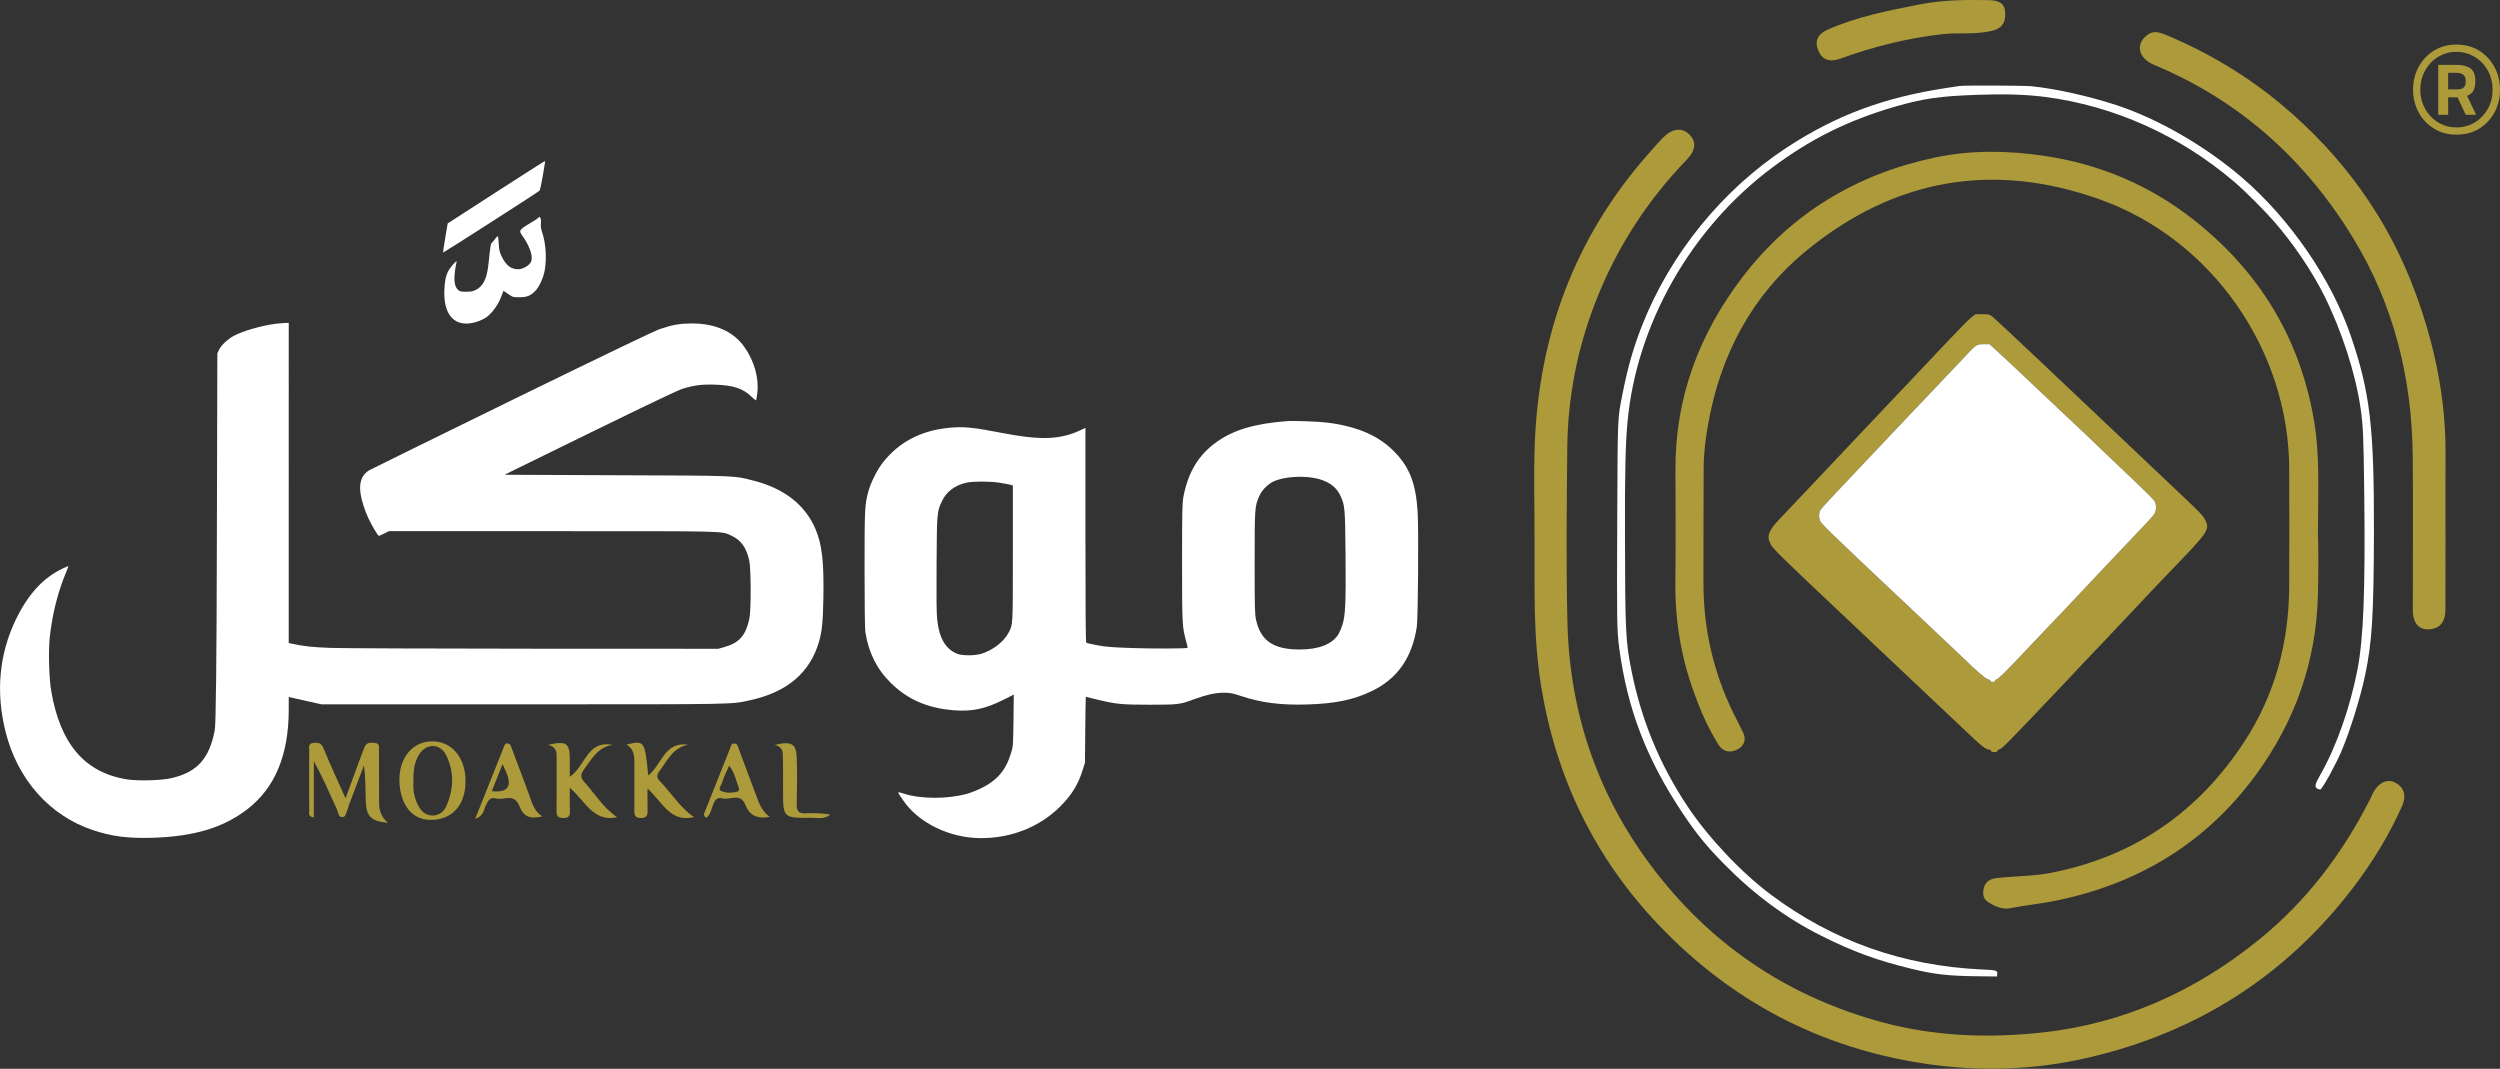
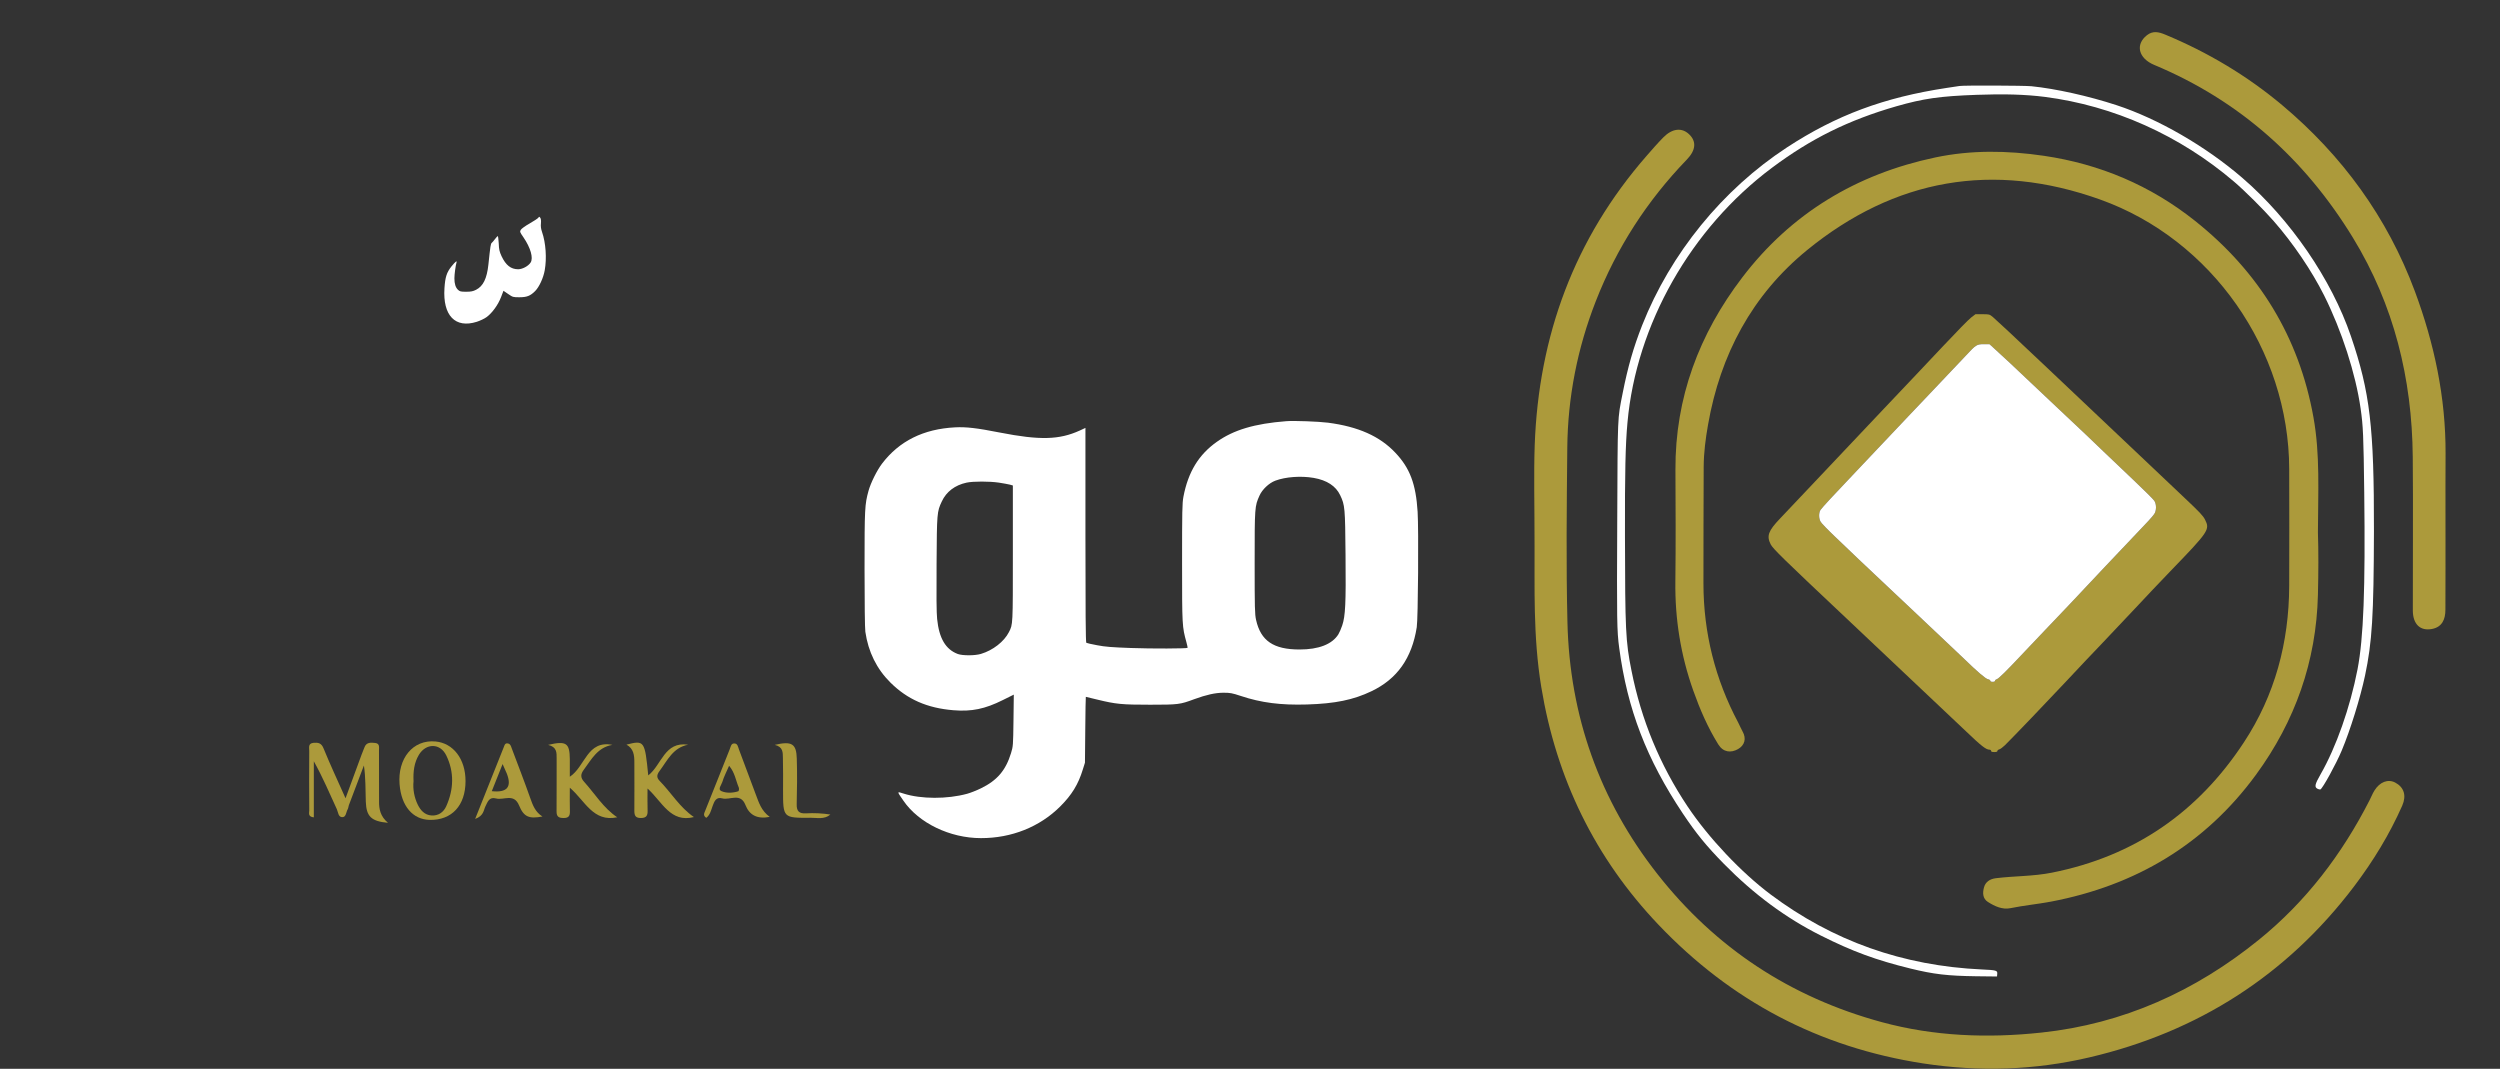
<svg xmlns="http://www.w3.org/2000/svg" id="Layer_1" x="0px" y="0px" viewBox="0 0 3169 1354.8" style="enable-background:new 0 0 3169 1354.8;" xml:space="preserve">
  <rect x="0" y="0" width="3169" height="1354.8" fill="#333333" stroke="none" />
  <style type="text/css">	.st0{fill:#AC9A3B;}	.st1{fill:#FFFFFF;enable-background:new    ;}	.st2{fill:#FFFFFF;}</style>
  <g id="a" />
  <path class="st0" d="M1945.2,692.6c0-54.2-1.1-91.3,0.2-128.4c5-138.4,50.1-261.6,141.8-366.6c6.9-7.9,13.8-15.9,21.2-23.4 c11.2-11.4,23.3-12.8,32.5-4.2c9.7,9,9,20.2-2.7,32.3c-50.4,52.2-89,112-115.4,179.6c-23.3,59.7-35.5,121.7-36.1,185.7 c-0.7,73.8-1.6,147.5,0.2,221.3c2.8,118.6,40.7,225.6,114.1,319.1c73.8,93.9,168.8,156.2,284.1,187.6 c66.6,18.1,134.5,20.6,202.6,13.3c103.6-11,195.1-52.4,275.6-117.6c59.7-48.3,105.4-108.4,140.3-176.8c2.1-4,3.7-8.3,6.1-12.2 c6.9-11.2,17.4-15.1,26.5-10.3c11.1,5.9,14.5,16.4,8.9,29.2c-16.1,36.5-36.9,70.4-60.9,102.2c-85.5,112.9-198.2,184.7-335.5,216.9 c-69.4,16.3-139.7,18.6-210.9,7.7c-132.2-20.4-243.6-79.3-335.4-175.7c-80.7-84.8-129.5-185.4-148.6-301 C1943,806.3,1945.6,740.8,1945.2,692.6L1945.2,692.6z" />
  <path class="st0" d="M2938.2,675c0.8,23.1,0.7,51,0,79c-2,84.4-29,160.3-78.4,227.9c-64.8,88.5-152.9,140.6-260,161 c-17,3.2-34.3,4.8-51.4,8.3c-10.2,2.1-19.8-2.4-28.4-7.8c-7-4.4-6.9-11.9-5.1-18.5c1.9-7.1,7.6-10.8,15.2-11.7 c23.5-2.9,47.2-2.3,70.8-7c104.7-20.8,185.2-76.5,243.4-165.1c39.5-60,57.2-126.8,57.5-198.3c0.2-49.5,0.1-99,0-148.4 c-0.3-150.5-98-290.9-239.7-341.5c-135.5-48.5-260.3-26.5-371.4,64.1c-69.8,57-110.1,132.7-125.6,221.5c-3.1,17.6-5.4,35.2-5.5,53 c-0.1,49.5-0.4,99-0.3,148.4c0.1,62.3,14.8,121,44.1,176.1c1.9,3.6,3.4,7.5,5.4,11c5.3,9.3,2.7,17.7-5.6,22.5 c-9.1,5.2-18.8,4.2-25.1-5.9c-13.3-21.4-23.3-44.5-31.7-68.2c-15.9-44.7-23.3-90.8-22.7-138.4c0.6-47.2,0.3-94.4,0.1-141.6 c-0.4-91.2,30-172,84.7-243.7c62-81.4,145-131.1,244.6-152.1c45.4-9.6,91.6-8.9,137.8-2.1c71.2,10.5,135.2,37.7,191.2,82.2 c80.9,64.3,132.2,147,150.5,249.6C2941,576.1,2938.4,623.1,2938.2,675L2938.2,675z" />
  <path class="st0" d="M3099.9,657.5c0,38.5,0.1,76.9-0.1,115.4c0,11.9-4,22-17.1,24.4c-15,2.8-24.1-6.2-24.2-23.3 c-0.1-65,0.5-130-0.1-195c-0.9-99.1-23.7-192.3-75.8-277.6c-60.9-99.6-143.7-173.9-251.9-219.1c-20.1-8.4-24.3-25.9-9.2-37.7 c7.7-6,15.2-4,23.2-0.7c53.9,22.4,103.6,52,148.2,89.4c76.2,64,133.4,142.4,168.2,236c24.6,66.2,39.2,134.7,38.9,205.8 C3099.8,602.6,3099.9,630,3099.9,657.5L3099.9,657.5z" />
-   <path class="st0" d="M2541.8,17.3c0.4,13.5-5.9,19-16.6,21.7c-20.6,5.2-41.8,2-62.7,4.3c-44.7,5-87.7,15.8-129.7,31 c-13.7,5-23,1.6-28-10.4c-4.7-11.3-1.1-20.6,11.9-26.3c36.9-16.4,76.3-24,115.6-31.8c29.7-5.9,59.9-6.3,90-5.6 C2536.1,0.6,2541.9,6.2,2541.8,17.3L2541.8,17.3z" />
  <path class="st1" d="M2483.9,109c-1.4,0.2-8.6,1.3-16,2.4c-79.9,12.1-140.2,34.6-202.8,75.5c-81.7,53.5-147.5,134.3-183.5,225.4 c-11,28-18.1,52.6-24.7,86c-6.7,33.9-6.3,25.5-6.9,163c-0.6,125.6-0.4,138.5,2.5,160c10.3,77.6,34.7,141.1,80.7,210 c17,25.4,29.8,41.1,52.1,63.8c37.8,38.5,78.4,68.5,122.6,90.7c40.2,20.2,70.1,31.2,113.7,41.9c29.7,7.3,47.2,9.3,83.3,9.8l26.5,0.3 l0.3-3.3c0.4-4.3-1-4.8-19.3-5.6c-100.4-4.6-189.2-36.1-268-95.1c-37.3-28-78.6-71.7-105.2-111.5c-35.1-52.6-58.8-109.8-71.2-172.5 c-7.4-36.9-8-51.1-8.2-169.5c-0.2-81.9,0.6-116.7,3.2-145c11.2-124,80.4-245.9,183.1-322.6c49.5-37,97.1-60.5,157.8-78 c34.3-9.8,54.8-12.8,101.8-14.5c34.2-1.3,61.8-0.5,86.2,2.6c87.2,11.2,171.3,48.8,240,107.5c13.5,11.5,37.5,35.4,50.1,49.8 c24.7,28.2,48.1,62.7,64,94.3c22.4,44.8,40,99.3,46.3,143.4c3.2,22.4,3.7,33.9,4.6,106.9c1.5,121.7-0.9,184.2-8.5,223.7 c-9.4,48.4-27.1,98.7-46.9,133.2c-7.3,12.7-8,16.2-3.7,18.3c1.3,0.7,2.9,1,3.5,0.8c2.8-1.1,20-32.4,27.1-49.4 c10.8-25.7,23.4-66.3,29.5-94.9c9-42.6,11-75.7,11.3-183.1c0.2-132.3-4.9-175.9-29.2-247.2c-24.6-72.1-77-148.4-137.6-200.6 c-46.6-40.2-106.8-74.9-159.5-92.2c-35.8-11.7-77.2-20.9-107.9-24C2565.6,108.4,2489.8,108.1,2483.9,109L2483.9,109z" />
  <path class="st0" d="M2795.1,658.7c-2.5-5-6.8-9.5-26.3-27.9c-12.8-12.1-30.8-29.1-39.9-37.8c-14.7-14-66.5-63.1-134.4-127.2 c-43.4-41-63.7-60-68.2-63.8c-4.5-3.7-4.7-3.7-13.4-3.7h-8.8l-5.5,4.2c-3.1,2.4-19.1,18.7-35.6,36.3c-16.6,17.6-50.2,53.3-74.9,79.2 c-24.6,26-61.8,65.4-82.7,87.5c-20.9,22.2-42.9,45.5-49,51.8c-14.9,15.6-17.3,22-11.9,32.7c2.9,5.6,15,17.5,96,93.8 c76.8,72.5,131.6,124.2,151.9,143.5c19.3,18.5,25.2,23,29.5,23c1.1,0,2,0.7,2,1.5c0,1.1,1.1,1.5,4,1.5c2.9,0,4-0.4,4-1.4 c0-0.8,1.1-1.7,2.4-2c1.3-0.3,4.5-2.7,7.2-5.3c9.5-9.3,55.3-57.1,78.4-81.8c12.9-13.8,32.4-34.5,43.5-46c11.1-11.6,30.4-32,43-45.5 c12.6-13.5,32.8-34.9,45-47.5C2800,673.5,2801.5,671.3,2795.1,658.7z M2730.7,651.6c-2.5,3.6-7.9,9.5-26.3,28.7 c-7.1,7.5-22.9,24.1-35,36.9c-42.4,45.2-55.2,58.7-78,82.5c-12.6,13.3-26.1,27.5-30,31.6c-18,19.2-28.1,29.1-30.2,29.6 c-1.3,0.4-2.3,1.2-2.3,2c0,0.9-1.1,1.4-3,1.4c-1.9,0-3-0.5-3-1.4c0-0.7-1.3-1.6-3-1.9c-2.9-0.6-13.8-9.9-29.6-25.3 c-3.9-3.8-17.4-16.6-30-28.4c-12.6-11.8-28.1-26.5-34.4-32.5c-6.3-6.1-21.9-20.7-34.5-32.5c-12.6-11.8-28.6-26.9-35.5-33.5 c-6.9-6.6-20.1-19.2-29.3-28c-9.2-8.7-17.6-17.4-18.7-19.3c-2.5-4.1-2.6-11.3-0.3-15c1.8-2.8,19.4-21.8,40.8-44.2 c6.6-6.9,22.4-23.5,35-37c12.7-13.5,28.4-30.1,35-37c6.6-6.9,19.4-20.4,28.5-30c9-9.6,21.2-22.5,27-28.5 c5.8-6.1,14.1-14.8,18.4-19.4c12.3-13.3,13.5-14.1,22.2-14.1h7.4l5.7,5.2c8.2,7.3,31.6,29.2,45.8,42.8c6.6,6.3,22.6,21.4,35.5,33.5 c12.9,12.1,28.4,26.7,34.5,32.5c6,5.8,16.6,16,23.5,22.5c6.9,6.6,23.7,22.6,37.3,35.5c13.6,12.9,25.7,24.9,26.7,26.6 C2733.7,639.3,2733.6,647.5,2730.7,651.6z" />
  <path class="st2" d="M2730.7,651.6c-2.5,3.6-7.9,9.5-26.3,28.7c-7.1,7.5-22.9,24.1-35,36.9c-42.4,45.2-55.2,58.7-78,82.5 c-12.6,13.3-26.1,27.5-30,31.6c-18,19.2-28.1,29.1-30.2,29.6c-1.3,0.4-2.3,1.2-2.3,2c0,0.9-1.1,1.4-3,1.4c-1.9,0-3-0.5-3-1.4 c0-0.7-1.3-1.6-3-1.9c-2.9-0.6-13.8-9.9-29.6-25.3c-3.9-3.8-17.4-16.6-30-28.4c-12.6-11.8-28.1-26.5-34.4-32.5 c-6.3-6.1-21.9-20.7-34.5-32.5c-12.6-11.8-28.6-26.9-35.5-33.5c-6.9-6.6-20.1-19.2-29.3-28c-9.2-8.7-17.6-17.4-18.7-19.3 c-2.5-4.1-2.6-11.3-0.3-15c1.8-2.8,19.4-21.8,40.8-44.2c6.6-6.9,22.4-23.5,35-37c12.7-13.5,28.4-30.1,35-37 c6.6-6.9,19.4-20.4,28.5-30c9-9.6,21.2-22.5,27-28.5c5.8-6.1,14.1-14.8,18.4-19.4c12.3-13.3,13.5-14.1,22.2-14.1h7.4l5.7,5.2 c8.2,7.3,31.6,29.2,45.8,42.8c6.6,6.3,22.6,21.4,35.5,33.5c12.9,12.1,28.4,26.7,34.5,32.5c6,5.8,16.6,16,23.5,22.5 c6.9,6.6,23.7,22.6,37.3,35.5c13.6,12.9,25.7,24.9,26.7,26.6C2733.7,639.3,2733.6,647.5,2730.7,651.6z" />
  <g>
    <path class="st0" d="M491.8,1043c-21.2-1.9-27.4-8-28.1-26.7c-0.5-15.1-0.1-30.2-2.4-46c-6.4,16.8-12.8,33.6-19.1,50.4  c-0.6,1.7-0.6,3.7-1.5,5.2c-2,3.5-2,9.6-6.3,9.9c-5.7,0.5-5.7-6.3-7.4-10c-9.3-20.2-17.9-40.6-29.2-60.8v71.1  c-7.8-0.9-5.8-5.6-5.8-8.6c-0.2-25.2-0.2-50.3,0-75.5c0-4.2-1.8-9.7,5.5-10.4c5.8-0.5,9.9,0.2,12.6,7c8.4,20.6,17.9,40.8,27.9,63.3  c7.2-19.6,13.8-37.6,20.4-55.5c1.1-3,2.4-5.9,3.5-8.9c2.5-6.9,8.2-6.3,13.7-5.7c6.2,0.7,4.7,5.8,4.8,9.6c0.1,21.5,0,43,0.1,64.5  C480.4,1025.5,482,1034.7,491.8,1043z" />
    <path class="st0" d="M590.1,990.1c0,31-17.4,49.8-45.5,49.2c-21.3-0.5-35.9-17.3-38.1-45.2c-2.6-32.5,16.8-56.9,45.7-54.2  C574.4,942,590.1,961.9,590.1,990.1L590.1,990.1z M524.2,990.3c-1,10,0.8,20.3,5.4,29.8c3.5,7,8.6,13,17.4,13.6  c8.8,0.6,15.3-4.3,18.6-11.6c9.6-21.3,10.4-43.4,0.1-64.5c-7.7-15.8-25.6-15.8-34.7-0.8C525,966.8,523.6,978.1,524.2,990.3  L524.2,990.3z" />
    <path class="st0" d="M782.4,1036c-30.7,6.4-40.7-20.9-60.1-37.5c0,11.4-0.2,20.7,0.1,30.1c0.1,5.6-1.6,8.3-7.8,8.3  c-6.1,0-9.2-1.4-9.1-8.4c0.3-22.4-0.1-44.8,0.1-67.2c0-7.3,0.4-14.4-10.8-17.1c23.2-5.4,27.3-2.3,27.5,18.1c0,6.8,0,13.7,0,22.3  c19.6-12.9,21.8-46.7,54-40.4c-18.8,3.1-26.5,18.3-36.2,31.4c-4.2,5.6-4.6,10,0.4,15.5C754.1,1006.1,764.7,1024.1,782.4,1036z" />
    <path class="st0" d="M872.3,944c-19.1,3.6-26.2,19.7-36.1,33.1c-3.6,4.8-4.4,8.3,0.1,12.9c14.6,14.9,25.4,33.5,43.3,45.7  c-29.7,7.6-40-19.1-58.8-36.2c0,11.3-0.2,19.8,0.1,28.2c0.2,6.1-1.6,9.2-8.4,9.2c-6.9,0.1-8.4-3-8.4-9.1c0.2-20.6,0-41.2,0-61.7  c0-8.8-0.9-17.2-10-22.2c22.7-5.8,23.3-4.9,27.6,39C838.8,969.8,842.1,939.5,872.3,944z" />
    <path class="st0" d="M975.7,1035.5c-16.3,3.1-25.8-2.5-30.8-15.1c-6.3-16.1-19.7-5.7-29.5-8.4c-7.6-2.1-9.9,3.7-12.1,9.7  c-1.9,5.2-3.1,11.2-8,15c-4.5-2.9-2.6-5.9-1.5-8.7c10.4-26.2,21-52.3,31.3-78.5c1.2-3,1.6-6.9,5.3-7.1c4.7-0.2,5,4.1,6.3,7.6  c7.1,19.2,14.4,38.3,21.5,57.5C962,1017.3,964.8,1027.5,975.7,1035.5L975.7,1035.5z M924.2,970.7c-3.2,7.5-6.6,13.8-8.6,20.6  c-1.1,3.7-6.3,9.4-1,11.6c6.4,2.7,14.2,2.4,21.3,0.1c0.7-0.2,1.2-3.4,0.6-4.7C932.7,989.4,931.5,979.2,924.2,970.7L924.2,970.7z" />
    <path class="st0" d="M602.3,1038.1c13-32.8,24.7-62.1,36.4-91.3c0.8-1.9,1.3-4.7,4.3-4.5c4.1,0.2,4.7,3.7,5.8,6.6  c7.8,20.8,15.9,41.6,23.3,62.6c3.2,9,6.3,17.8,15.5,23.5c-16.8,3.2-23.6,0.7-29.6-14c-6.6-16-19.5-6.2-29.3-8.9  c-8.5-2.3-10.5,4.2-13.4,10.1C612.9,1027,613.4,1034,602.3,1038.1z M637.1,968.5c-5.2,13-9.4,23.6-13.7,34.4  c19.4,2.1,25.7-5.3,19-22.4C641.1,977.4,639.6,974.3,637.1,968.5z" />
    <path class="st0" d="M982.1,944.2c21.7-5.1,27.4-1.4,27.9,17.4c0.6,19.2,0.4,38.4-0.1,57.6c-0.3,9,2.9,12.3,11.8,11.8  c10.2-0.6,20.6-0.1,30.9,1.5c-7.8,6.6-16.9,4-25.3,4.1c-34.7,0.3-34.7,0.1-34.7-34.8c0-13.7,0.2-27.5-0.2-41.2  C992.2,954.2,993,946.8,982.1,944.2L982.1,944.2z" />
-     <path class="st2" d="M628.5,243.8l-61,39.4l-3.1,18.3c-1.7,10.1-2.9,18.5-2.8,18.7c0.3,0.4,120.1-76.4,122.2-78.4  c0.7-0.6,2.6-9,4.2-18.6c3.3-19.6,3.3-18.9,2.3-18.8C689.8,204.4,662.1,222.2,628.5,243.8L628.5,243.8z" />
    <path class="st2" d="M682.5,275.9c-0.6,0.9-5.6,4.2-11,7.3c-5.7,3.2-10.5,6.7-11.4,8.2c-1.3,2.3-1.1,2.9,3.4,9.4  c9.1,13.3,12.8,26.3,9.1,32c-3,4.6-10.4,8.5-15.8,8.5c-9.2,0-15.6-5.1-21-16.5c-2.7-5.9-3.3-8.4-3.6-16.3c-0.3-5-0.8-9.2-1.2-9.2  s-2,1.7-3.5,3.7c-1.6,2.1-3.4,4.3-4.2,4.9c-1.3,1.1-1.7,3.6-4.2,27.4c-1.9,17.8-6.6,27.4-15.6,32c-4,2-6.4,2.5-12.6,2.5  c-6.8,0-8-0.3-10.3-2.4c-3.1-2.9-4.6-7.7-4.6-14.6c0-4.8,1.5-16.1,2.6-19.8c1-3.3-1.2-1.6-6.4,4.8c-6,7.6-7.9,13.5-8.8,27.5  c-2.3,34.7,13.7,51.3,41,42.6c4.1-1.3,9.8-4,12.5-6c7-5.2,14.5-15.5,18.2-25.2l3.1-8.1l6,4.1c5.8,4,6.2,4.1,14.1,4.1  c9.5,0,13.9-1.7,20-7.8c5.2-5.2,10.5-16.7,12.2-26.4c2.7-15.1,1.4-34.7-3.4-48.5c-1.4-4.1-1.8-7.2-1.4-11c0.3-3.6,0-5.9-0.9-7.1  C683.5,274.4,683.3,274.4,682.5,275.9L682.5,275.9z" />
-     <path class="st2" d="M349.5,410.4c-17.9,2.3-41.2,9-52.9,15.2c-7.9,4.2-15.9,11.7-18.8,17.5l-2.3,4.7l-0.6,233.5  c-0.3,155.6-1.2,237.1-2.7,244.5c-7,36.1-22.4,53.1-55,60.6c-12.2,2.9-41.8,3.7-55.7,1.6c-53.7-8.3-85.1-44.6-96.6-112.2  c-2.7-15.5-3.7-50.2-1.9-67.1c2.9-28.7,10.3-58.3,20.6-82.8c1.9-4.4,3.2-8.1,3.1-8.3c-0.2-0.1-3.6,1.3-7.6,3.2  c-24.7,11.8-43.8,32.9-59.2,64.9C-1.1,829.6-5.5,877.4,7,927.4C22.1,988,62.9,1034,117.9,1052.3c23.7,7.9,43.9,10.5,74.6,9.7  c53.5-1.6,90.5-12.7,121.1-36.3c35.1-27.1,52.4-68.9,52.4-126.3v-15.9l8.3,1.9c4.5,1,13.8,3.1,20.7,4.6l12.5,2.8h256  c275.1,0,263.1,0.2,287.4-5.2c47-10.3,75.9-34.9,87.3-74.3c3.8-13.4,4.9-23.9,5.5-54c0.9-46.8-1.6-68.7-9.9-88.5  c-13-30.6-39.5-51.5-78.1-61.4c-25.9-6.7-18.8-6.4-174.7-7l-141.5-0.6l17.5-8.6c141.7-69.6,200.7-98.1,207.9-100.3  c14.6-4.6,24.8-5.9,42.1-5.3c22.7,0.8,35,4.9,45.5,15.2c3,2.9,5.7,5,5.9,4.6c0.3-0.4,0.9-4.3,1.5-8.6c2.4-19.4-3.6-41-16.5-59.2  c-13.9-19.5-36.8-29.7-66.9-29.6c-14.7,0.1-23.5,1.6-39.5,6.9c-7.3,2.5-63.9,29.6-187.5,90c-97.3,47.6-178.9,87.7-181.3,89.1  c-9.4,5.4-13.3,15.5-11.2,29.4c1.2,8.6,5,20.7,9.8,31.2c3.8,8.4,12.3,22.7,13.4,22.7c0.5,0,3.5-1.4,6.8-3l5.9-3h207  c225.7,0,214.3-0.3,227,5.6c12.2,5.5,19.2,15.1,22.8,31.4c2.4,10.7,2.5,64.1,0.1,74.5c-4.9,21.3-12.8,30.1-31.8,35.5l-7.5,2.1  L678,822.3c-127.9-0.1-244-0.5-258-1c-23.2-0.8-34.4-2-48.9-5.1l-5.1-1.1V409.3l-4.7,0.1C358.5,409.5,353.3,410,349.5,410.4  L349.5,410.4z" />
    <path class="st2" d="M1630.4,533.9c-40,3.1-66.6,11-88,26.2c-23,16.3-36.3,38.2-42.3,69.6c-1.5,8.1-1.7,17.2-1.7,83.6  c0,80.1,0.1,81.1,5.5,100.8c1,3.7,1.7,6.9,1.5,7.1c-1.1,1-45.2,1.2-72,0.2c-24.4-0.9-32.4-1.5-42.7-3.5c-7-1.3-13.2-2.7-13.7-3.1  c-0.8-0.4-1.1-41.5-1.1-136.5V542.4l-7.3,3.4c-26,11.8-50.7,12.4-101.2,2.5c-29.4-5.8-42.8-7.3-56.6-6.6c-40.2,2-71,17.4-92.8,46.1  c-6.4,8.5-14.3,24.3-17.1,34.5c-4.7,17.2-5,21.9-5,99c0,42.7,0.4,75.4,1,79.5c3.7,25.5,14.4,47.2,31.9,64.5  c21.5,21.3,46.6,32.3,79.8,35c23.1,1.9,40-1.6,62.6-12.9l13.9-6.9l-0.4,32.6c-0.4,32.1-0.5,32.9-3.1,41.5  c-6.7,21.9-17.6,34.7-38.2,44.7c-5.5,2.7-13.4,5.8-17.5,6.9c-25.2,6.9-58.3,6.8-80.3-0.2c-9-2.9-8.9-3.3-0.4,9  c19.4,28.3,58.9,47.4,98.2,47.4c38.7,0.1,74.5-14.2,100.4-40c14.8-14.7,23-28.1,28.8-47l2.7-8.6l0.4-41.8  c0.2-22.9,0.5-41.7,0.7-41.7s6.7,1.6,14.5,3.5c23.7,5.8,31.1,6.5,67,6.5s37.9-0.3,55.9-7c15.7-5.7,26.5-8.1,36.9-8.2  c8.7,0,11,0.4,22.2,4.1c25.8,8.6,50.5,11.8,84,10.8c35.6-1.1,58.6-5.8,81.6-16.8c32.5-15.5,51.2-41.8,57.4-81.1  c1.7-10.2,2.5-124.1,1.1-146.3c-2.2-35.4-9.8-55.6-28.5-75.2c-19.6-20.7-46.8-32.8-85.1-37.8  C1671.7,534.3,1640.2,533.1,1630.4,533.9L1630.4,533.9z M1665.3,605.8c16.7,2.9,28,10.3,33.5,21.9c6,12.6,6.3,15.8,6.8,75.7  c0.6,61.7-0.2,77.5-4.2,89.4c-1.4,4.2-3.6,9.2-4.9,11.3c-7.9,12.6-24.9,19.2-49.2,19.2c-33,0-49.2-11-55.1-37.5  c-1.6-7.2-1.8-14.5-1.8-72.5c0-70.7,0.1-71.6,6.1-85c3.5-7.9,12.1-16,20.1-19C1629.6,604.4,1649.2,603,1665.3,605.8L1665.3,605.8z   M1266.3,611.8c5.4,0.8,11.6,2,13.7,2.5l3.9,1.1v85.8c0,92,0.1,90.1-5,100.1c-6.1,12-20.3,23.1-35.5,27.6  c-7.7,2.3-23.2,2.3-29.3,0.1c-15.4-5.8-23.7-19.8-26.2-44.4c-0.8-7.2-1-30.5-0.7-69.8c0.4-64.7,0.5-66.1,6.6-79.1  c5.8-12.5,16.7-20.7,31.4-23.9C1233.7,610,1254.2,610,1266.3,611.8L1266.3,611.8z" />
  </g>
  <g>
    <g>
-       <path class="st0" d="M3113.7,170.7c-10.6,0-20-2.5-28.3-7.6s-14.8-11.9-19.5-20.6c-4.7-8.6-7.1-18.2-7.1-28.8   c0-10.7,2.4-20.4,7.1-29c4.7-8.6,11.2-15.5,19.5-20.6s17.7-7.6,28.3-7.6c11,0,20.6,2.6,28.9,7.7c8.3,5.1,14.7,12.1,19.4,20.8   s7,18.3,7,28.7c0,10.6-2.3,20.2-7,28.8s-11.1,15.5-19.4,20.6S3124.7,170.7,3113.7,170.7z M3113.7,161.5c8.9,0,16.8-2.2,23.7-6.5   s12.3-10.1,16.3-17.3s5.9-15.2,5.9-24c0-6.5-1.1-12.7-3.4-18.6c-2.3-5.8-5.5-11-9.7-15.3c-4.2-4.4-9-7.8-14.6-10.3   s-11.6-3.8-18.2-3.8c-6.5,0-12.6,1.3-18.2,3.8c-5.6,2.5-10.4,5.9-14.5,10.3s-7.3,9.5-9.6,15.3s-3.4,12-3.4,18.6   c0,6.5,1.1,12.7,3.4,18.5c2.3,5.8,5.5,10.9,9.6,15.2c4.1,4.4,8.9,7.8,14.5,10.3C3101.1,160.3,3107.2,161.5,3113.7,161.5z    M3090.7,145.5V82.2h23.4c7.4,0,13.2,1.5,17.3,4.4s6.3,8.1,6.3,15.7c0,5.2-0.7,9.2-2.2,12.2s-4.2,5.3-8.2,7l11.5,24h-13.2   l-10.4-22.1h-11.9v22.1H3090.7z M3103.3,113.3h11.9c3.6,0,6.3-0.8,7.9-2.5c1.7-1.7,2.5-4.3,2.5-7.9c0-3.8-1-6.5-3-8.1   c-2-1.7-5.3-2.5-9.7-2.5h-9.6L3103.3,113.3L3103.3,113.3z" />
-     </g>
+       </g>
  </g>
</svg>